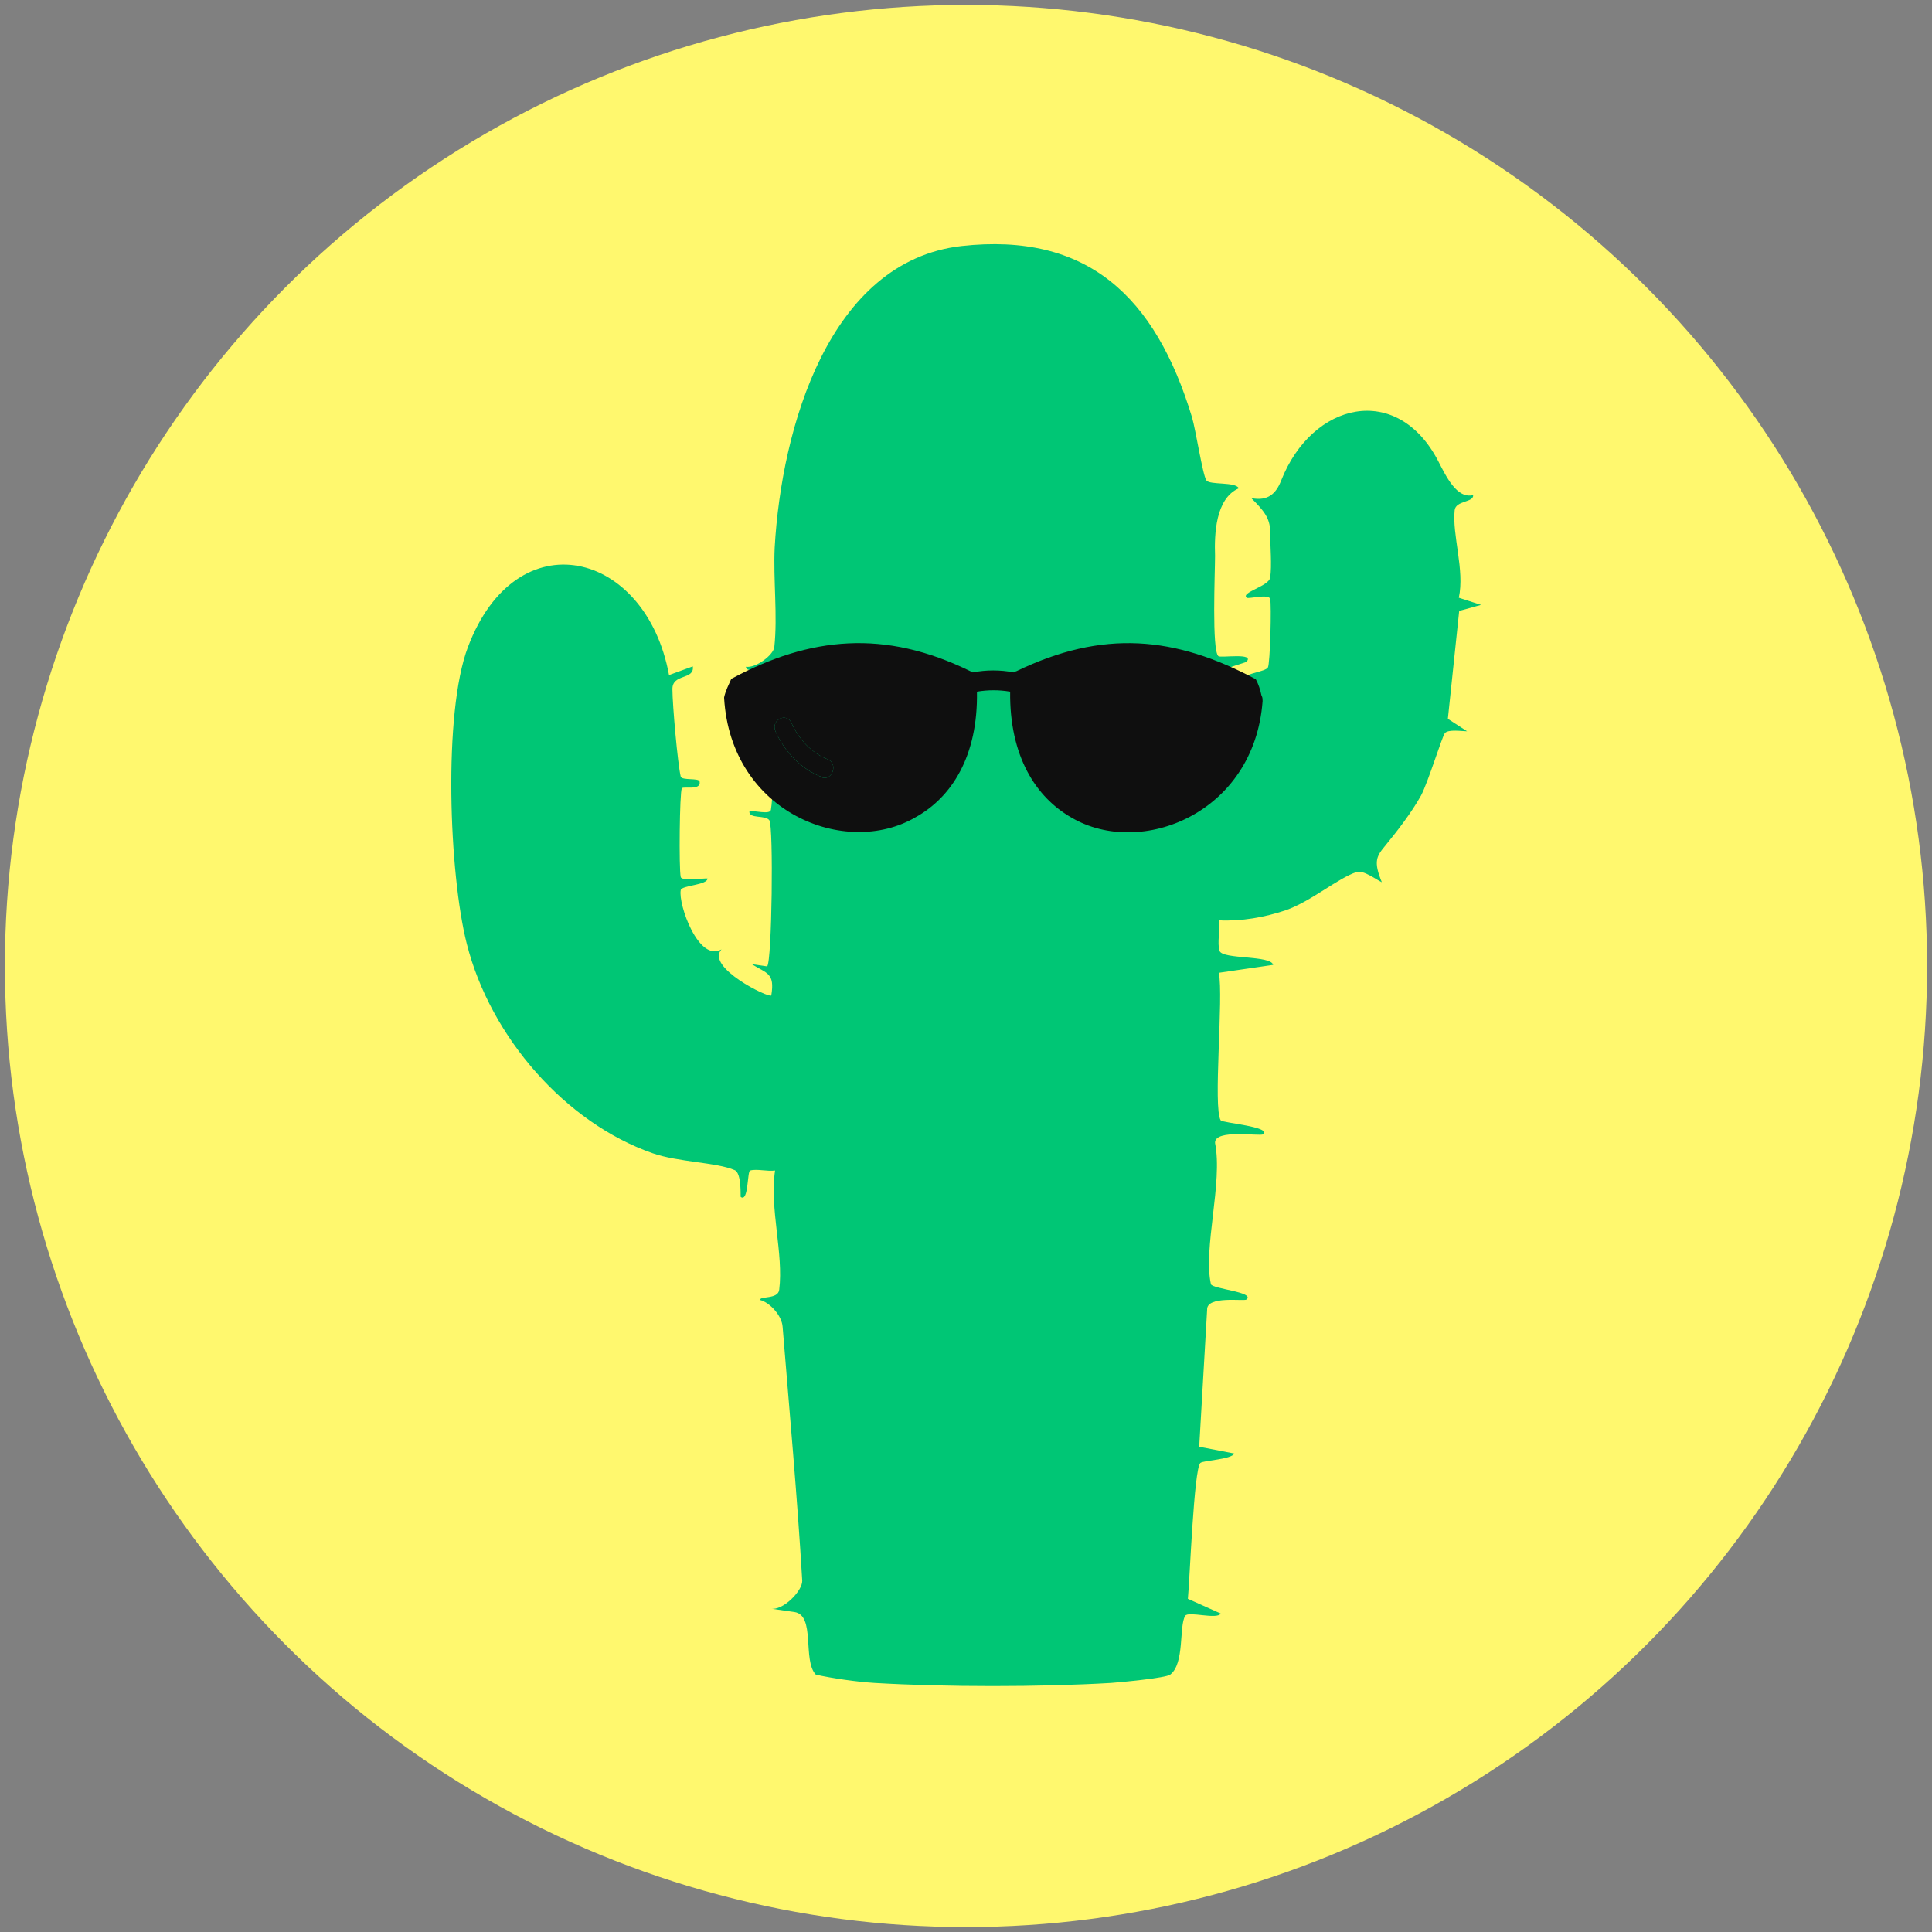
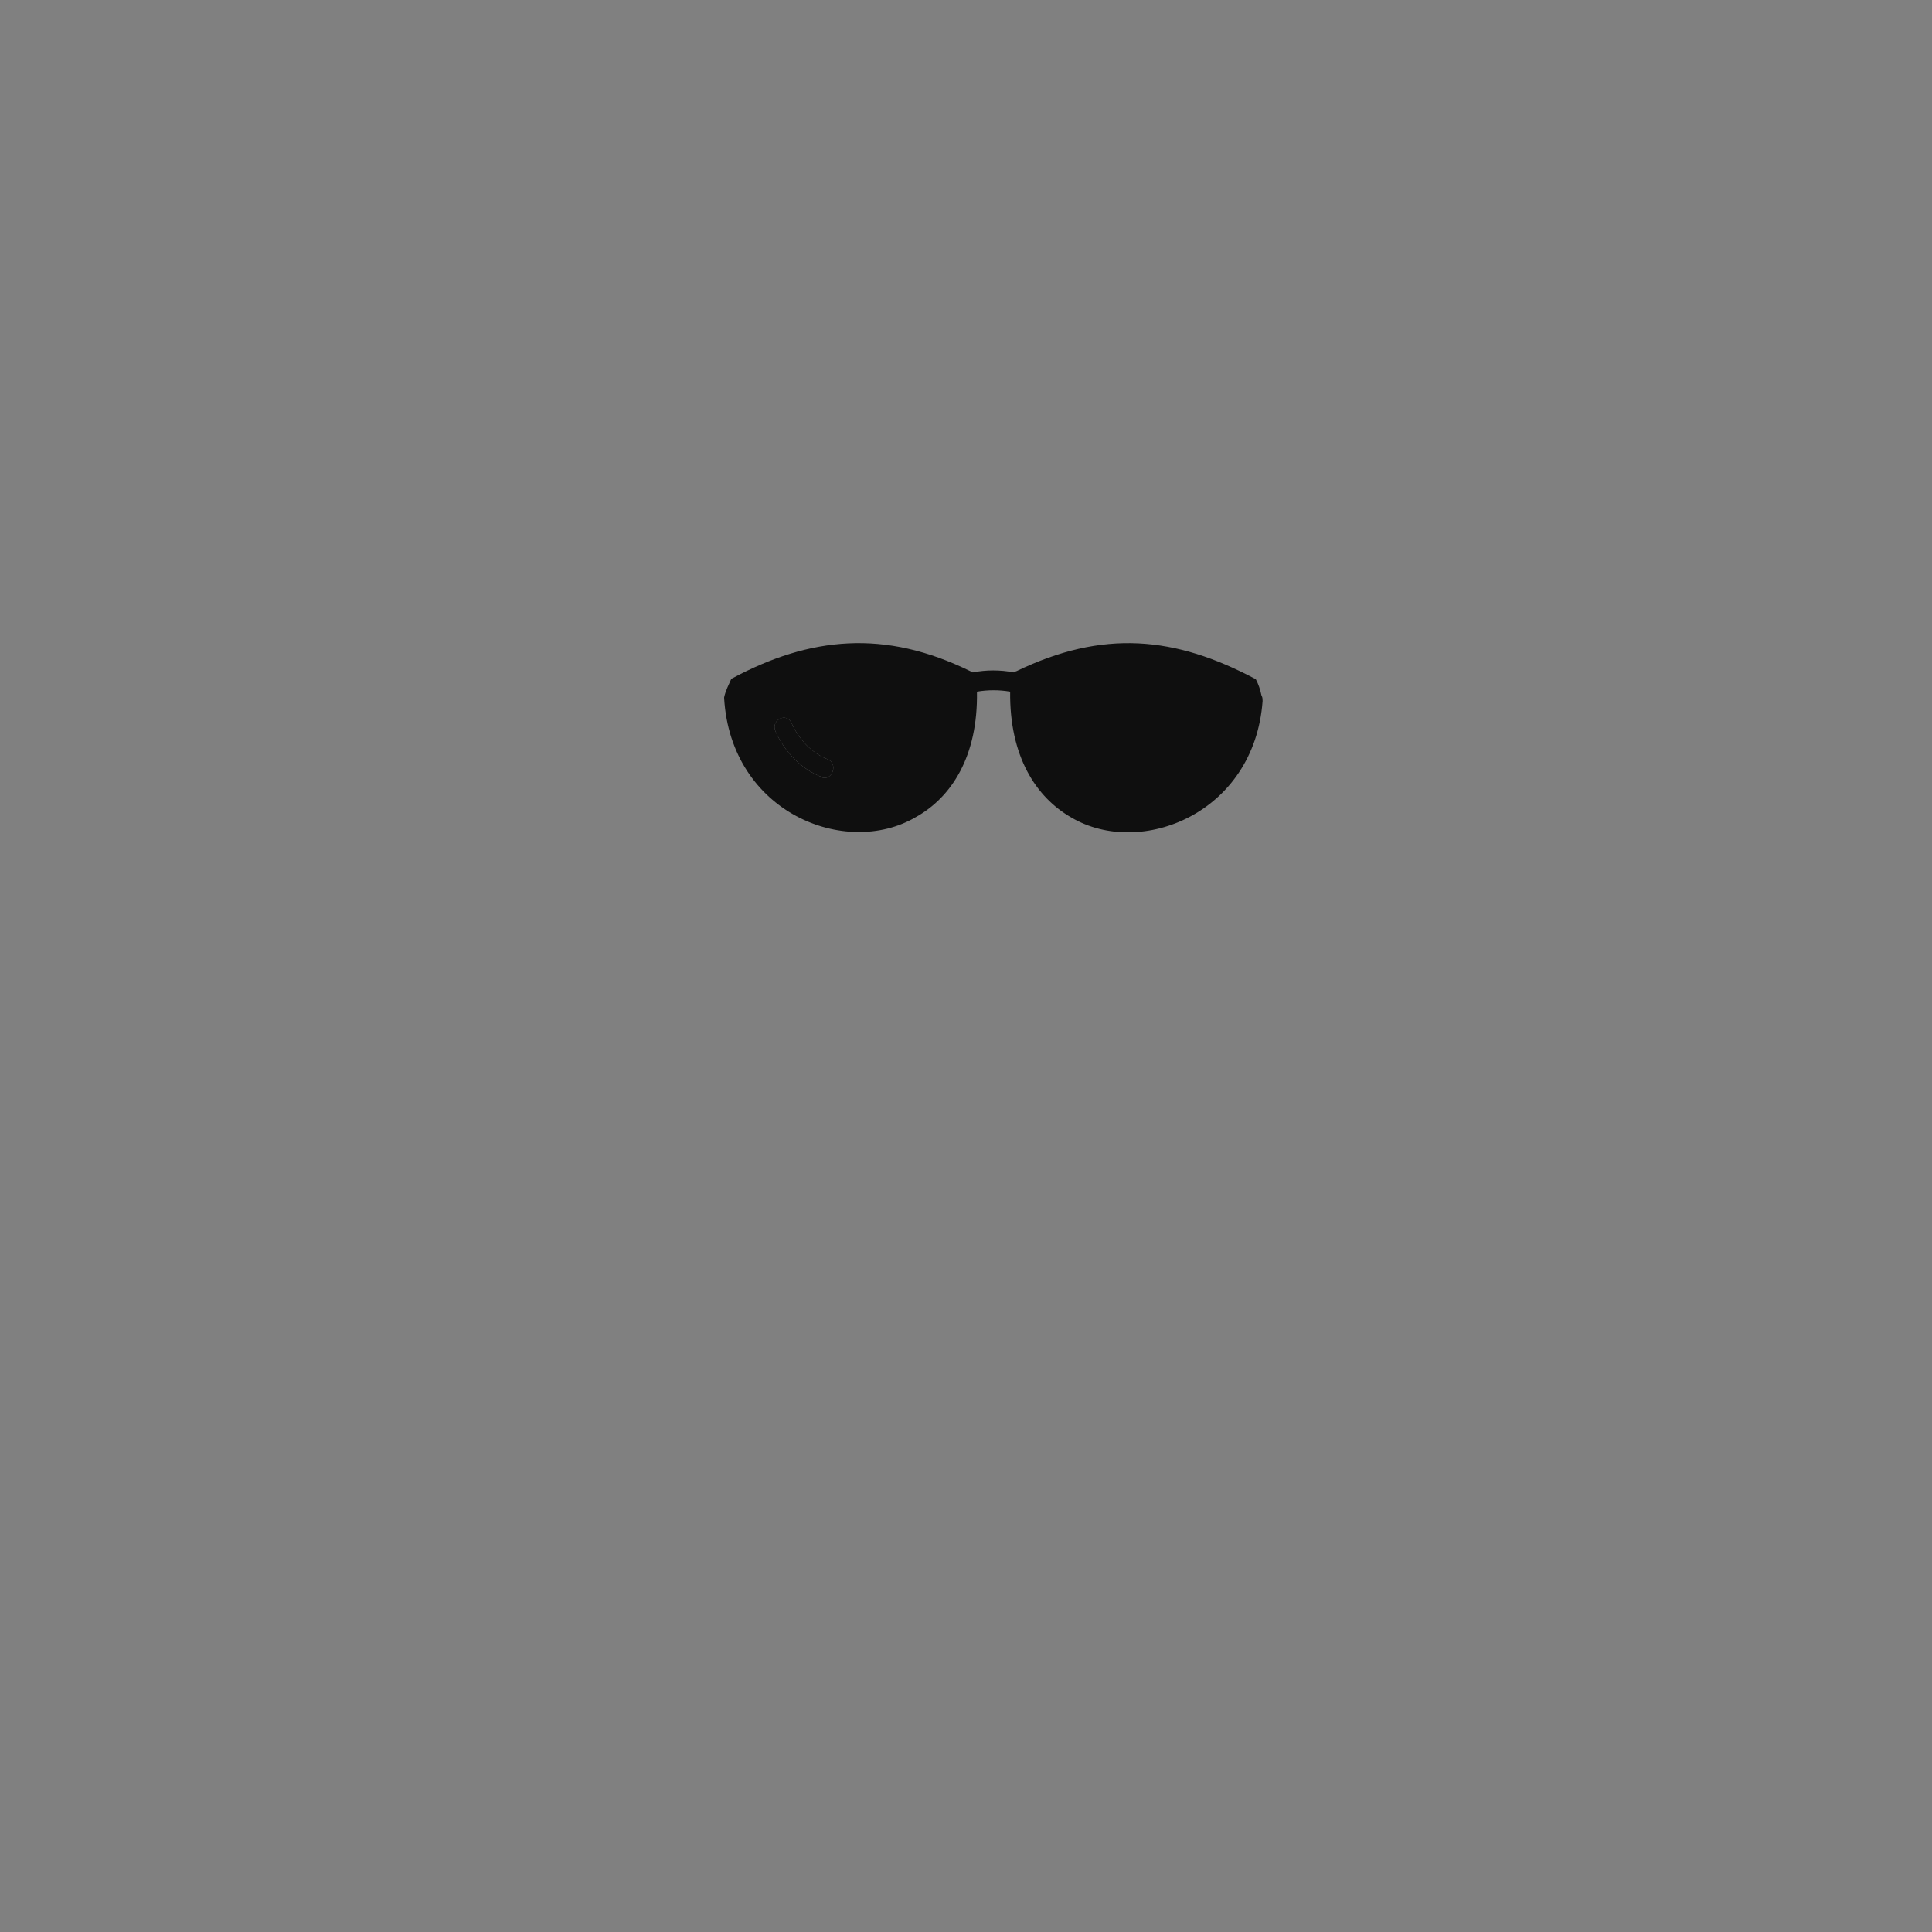
<svg xmlns="http://www.w3.org/2000/svg" viewBox="0 0 512 512" data-name="Layer 1" id="uuid-c77bf43f-c122-4bb9-a3c1-260beb699406">
  <rect x="0" y="0" width="512" height="512" fill="#808080" stroke="none" />
-   <circle style="fill: #fff86e;" r="254.7" cy="256" cx="256" />
  <g>
-     <path style="fill: #00c675;" d="M323,201.1c7.2-.4,3.8-6.3,4.2-6.6.2-.3,2,1.3,3.4,1,3-.7,5.8-15.3-.5-16,0-1,5.2-1.5,5.9-2.6.6-1,1-16.7.6-18.2-.4-1.4-5.8.1-6.2-.3-1.7-1.4,5.8-3,6.2-5.3.5-3.1,0-8.6,0-12.2s-1.7-5.6-5-8.9c4.5.9,6.6-1.3,7.9-4.6,8.2-20.9,30.8-26.2,41.7-5.1,2,3.9,4.9,10,9.2,8.9.2,2-4.6,1.4-4.9,4-.7,6.6,2.7,15.9,1.1,23.2l5.9,1.9-5.8,1.6-3,28.6,5.1,3.3c-1.3,0-5-.6-5.9.5-.7.8-4.4,12.9-6.3,16.5-2.5,4.5-6.2,9.3-9.4,13.2-2.4,2.9-3.3,4.2-1,9.8-1.5-.7-4.9-3.3-6.7-2.7-4.9,1.6-12.1,7.8-18.7,10.1-5.6,1.9-11.9,3-17.7,2.7.3,2.4-.6,6,.1,8.1.8,2.3,13.6,1.1,14.2,3.7l-14.4,2.1c1.3,6.4-1.6,35.8.5,39.1.5.7,13.6,1.7,11.2,3.7-.7.6-12.9-1.5-12.7,2.3,2.1,10.5-3.2,27.9-1.1,37.4.3,1.3,11.9,2.1,9.4,4.1-.6.5-10.6-1.1-10.4,2.7l-2.1,36.3,9.3,1.8c-.8,1.6-8.2,1.8-9,2.5-1.7,1.6-2.8,31-3.3,36l8.7,3.9c-.9,1.7-8.6-.7-9.4.6-1.7,2.7-.1,12.7-4,15.6-1.2.9-13,2-15.7,2.2-18.8,1.1-43.8,1.1-62.6,0-4.8-.3-11.1-1.2-15.6-2.2-3.6-3.8,0-15.8-5.7-16.6l-6.3-.9c3.2.7,8.5-4.7,8.4-7.4-1.3-22.2-3.4-45.1-5.2-67.3-.2-2.9-3.3-6.4-6-7.1,0-1.1,4.8-.1,5.1-2.7,1.2-9.6-2.6-21.5-1.1-31.6-2,.3-4.8-.5-6.6,0-.8.2-.4,8.5-2.5,7-.1,0,.3-6.3-1.6-7.1-4.8-2.1-15-2.1-21.8-4.5-22.9-8-42.9-30.6-49.2-55.5-4.7-18.5-6.3-61.2.3-78.6,12.9-34.2,47.2-25.7,53.3,7.4l6.3-2.3c.5,3.7-5.5,1.8-5.4,6.1,0,4,1.4,19.8,2.2,23.1.3,1.1,4.8.3,5,1.3.5,2.5-4.3,1.2-4.7,1.8-.6,1-.8,21.3-.3,23.5.2,1.2,6.2.3,7.1.4,0,1.8-6.9,1.8-7.1,3.1-.7,3.7,4.7,19.2,10.8,15.7-4.3,4.7,12.6,13,13.2,12.2,1-6-1.2-5.8-5.2-8.3l4.1.6c1.3-1.3,1.7-37.1.6-38.7-1-1.5-5.5-.3-5.3-2.4,1.1-.3,5.5,1,5.7-.4,1-6,.7-28.8,0-35.3-.2-2.7-6.8-.6-6.6-2.6,2.5.4,7.2-3,7.5-5.2.9-8.3-.3-17.9.1-26.4,1.8-31.7,14.4-75.9,49.5-79.9,33.4-3.7,51.4,13.4,61.1,45.4,1,3.4,2.8,15.2,3.8,16.7.9,1.3,7.7.3,8.6,2.1-6.2,2.7-6.5,12.2-6.3,17.9,0,4.3-.9,25.2.9,26.6.7.5,9.8-1,7.4,1.5-.2.2-6.2,1.8-7.5,2.9-1.3,1.2.1,1.8.1,2.2v20.4h0Z" />
    <path style="fill: #0f0f0f; fill-rule: evenodd;" d="M334.3,184.3c-.3-1.5-.8-3-1.5-4.3-10.7-5.7-20.8-9-31.1-9.5-10.5-.5-21,1.9-32.4,7.4-.2,0-.4.2-.6.3-3.6-.7-7.4-.7-10.9,0-.2-.1-.4-.3-.6-.3-11.4-5.6-22-7.9-32.4-7.4-10.3.5-20.4,3.7-31,9.4-.7,1.6-1.5,3.1-1.9,4.9v.2c1.8,30.4,32.2,42.4,50.7,31.6,9.6-5.3,16.6-16.2,16.3-33.3,2.9-.5,5.9-.5,8.8,0-.2,17.1,6.8,28,16.3,33.4,18.3,10.7,48.4-1.1,50.6-30.9,0-.4,0-.9-.2-1.3h0ZM217.7,205.9c-5.4-2.1-9.8-6.7-12.2-12.1-1.3-3,3-5.2,4.3-2.1,1.9,4.2,5.3,7.9,9.5,9.5,2.9,1.1,1.3,5.9-1.6,4.8h0Z" />
    <path style="fill: #0f0f0f; fill-rule: evenodd;" d="M217.7,205.9c-5.4-2.1-9.8-6.7-12.2-12.1-1.3-3,3-5.2,4.3-2.1,1.9,4.2,5.3,7.9,9.5,9.5,2.9,1.1,1.3,5.9-1.6,4.8h0Z" />
  </g>
</svg>